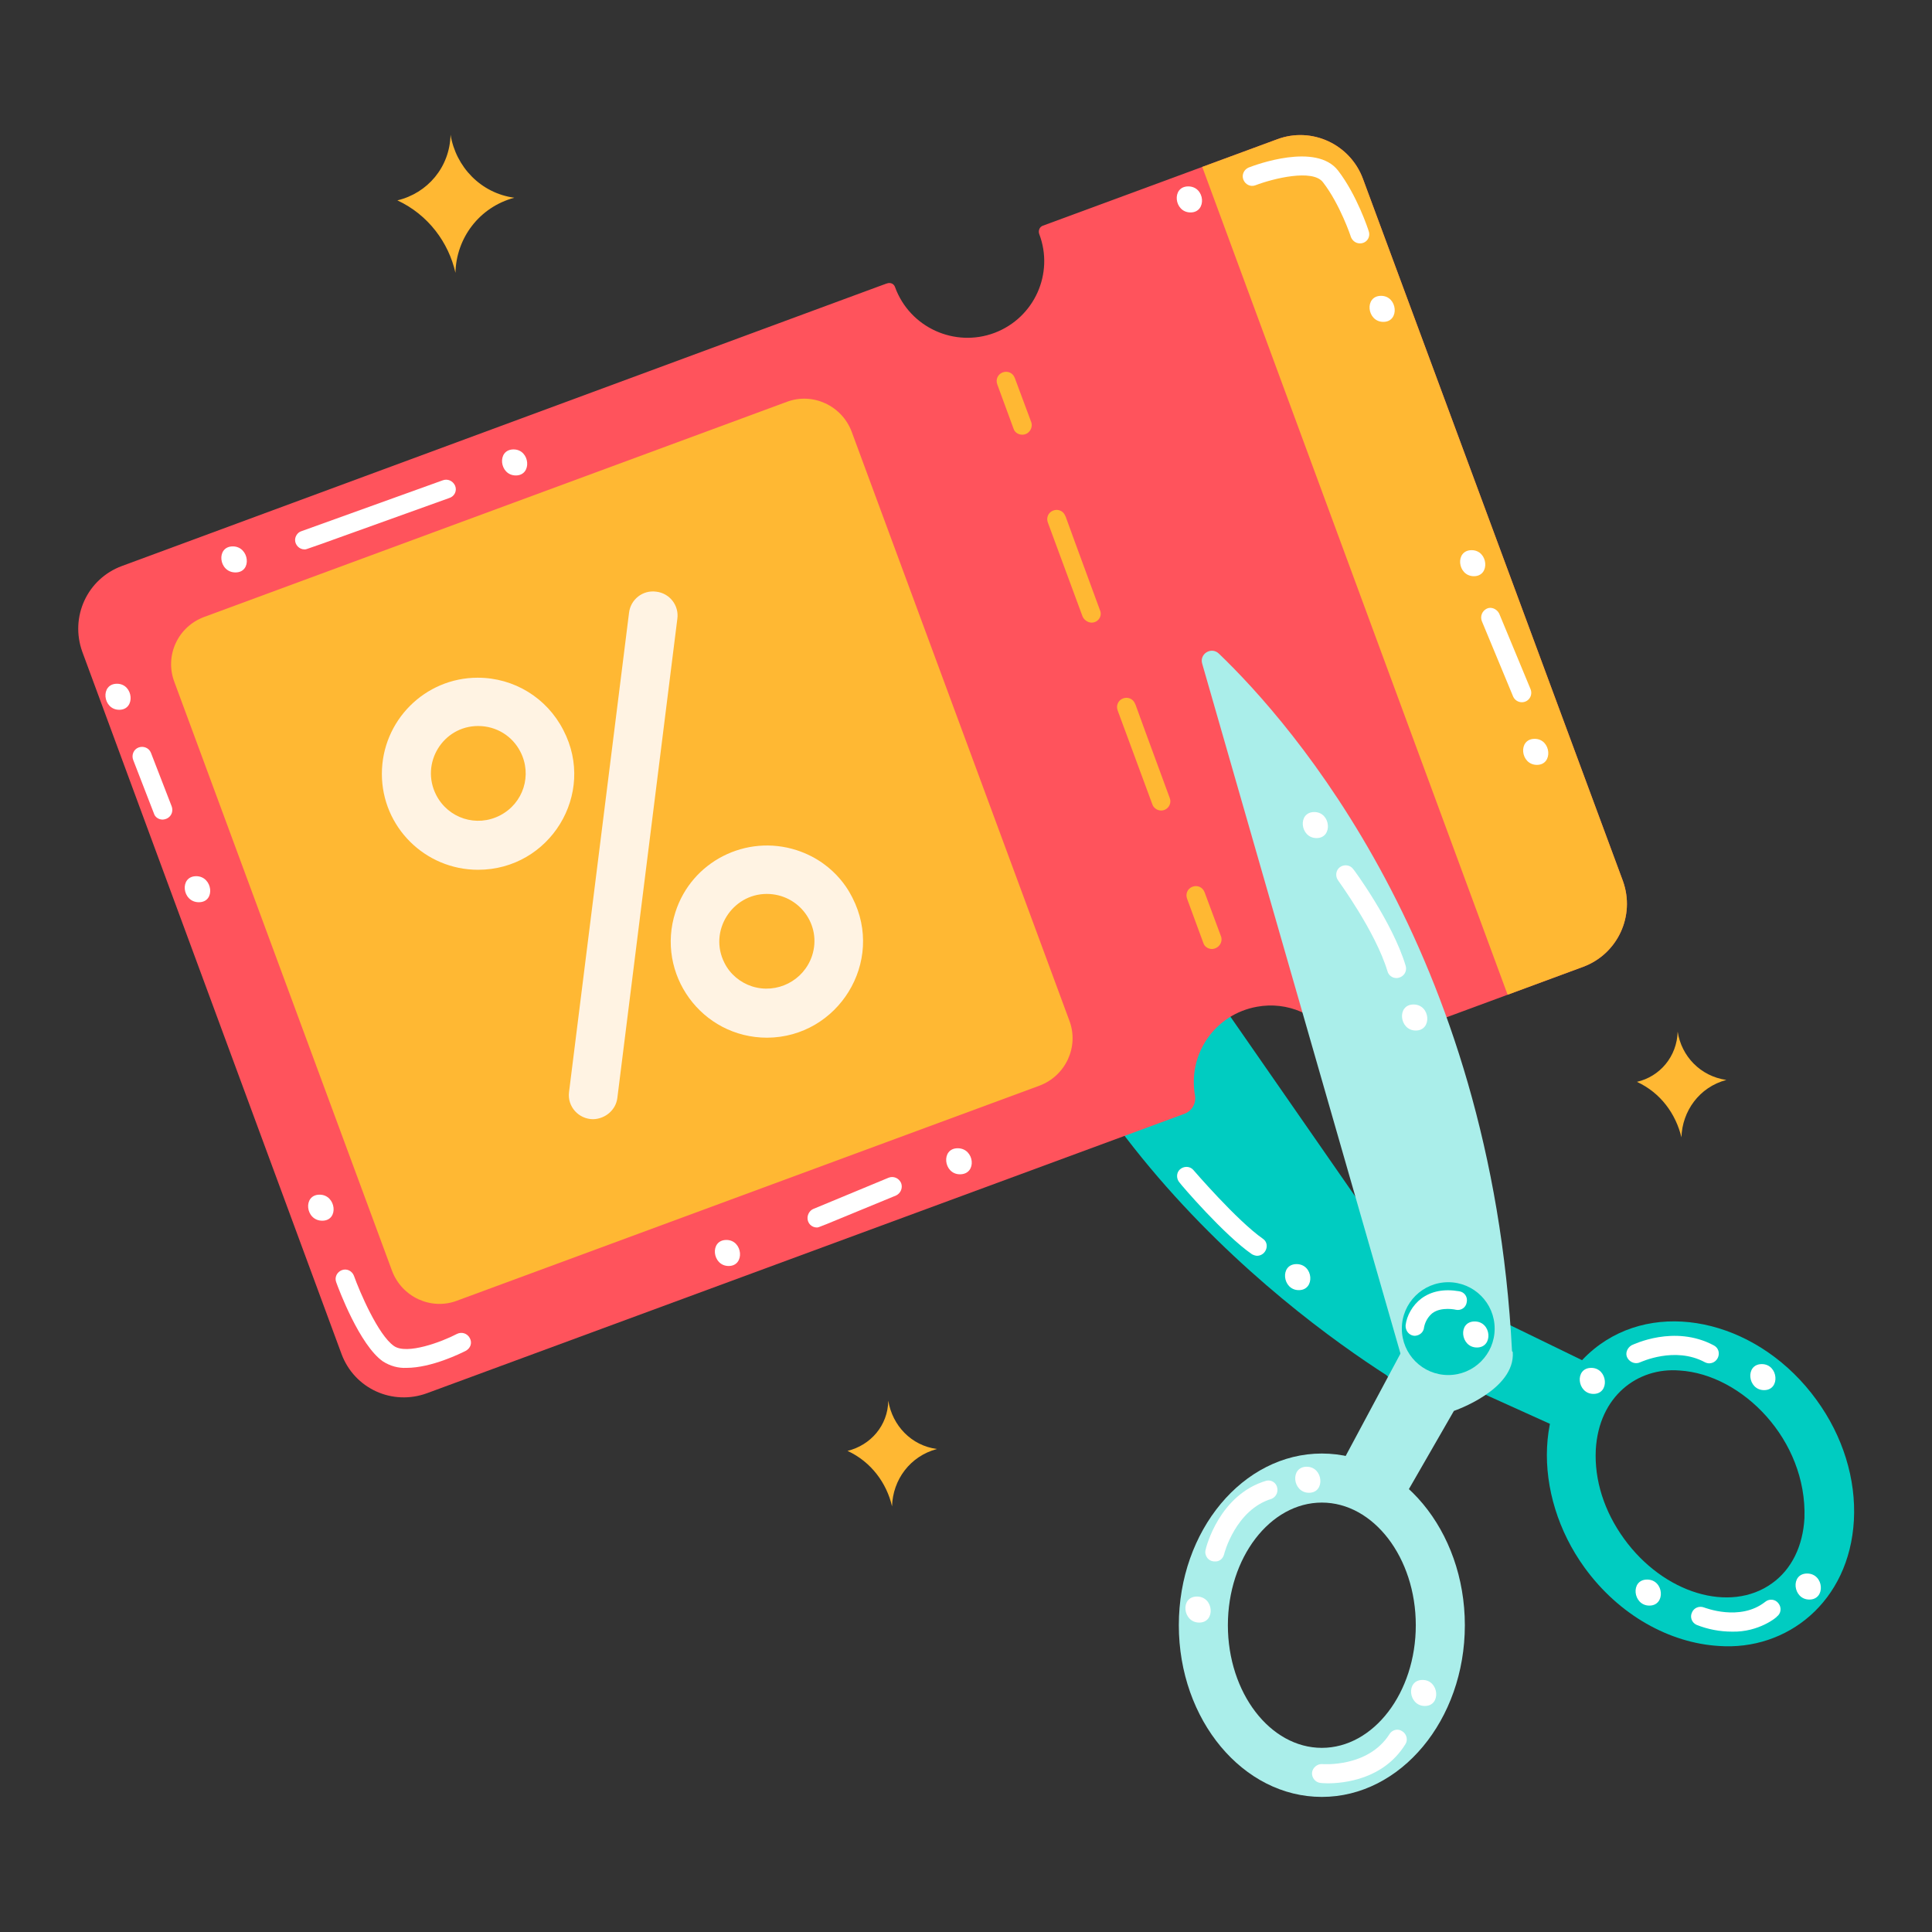
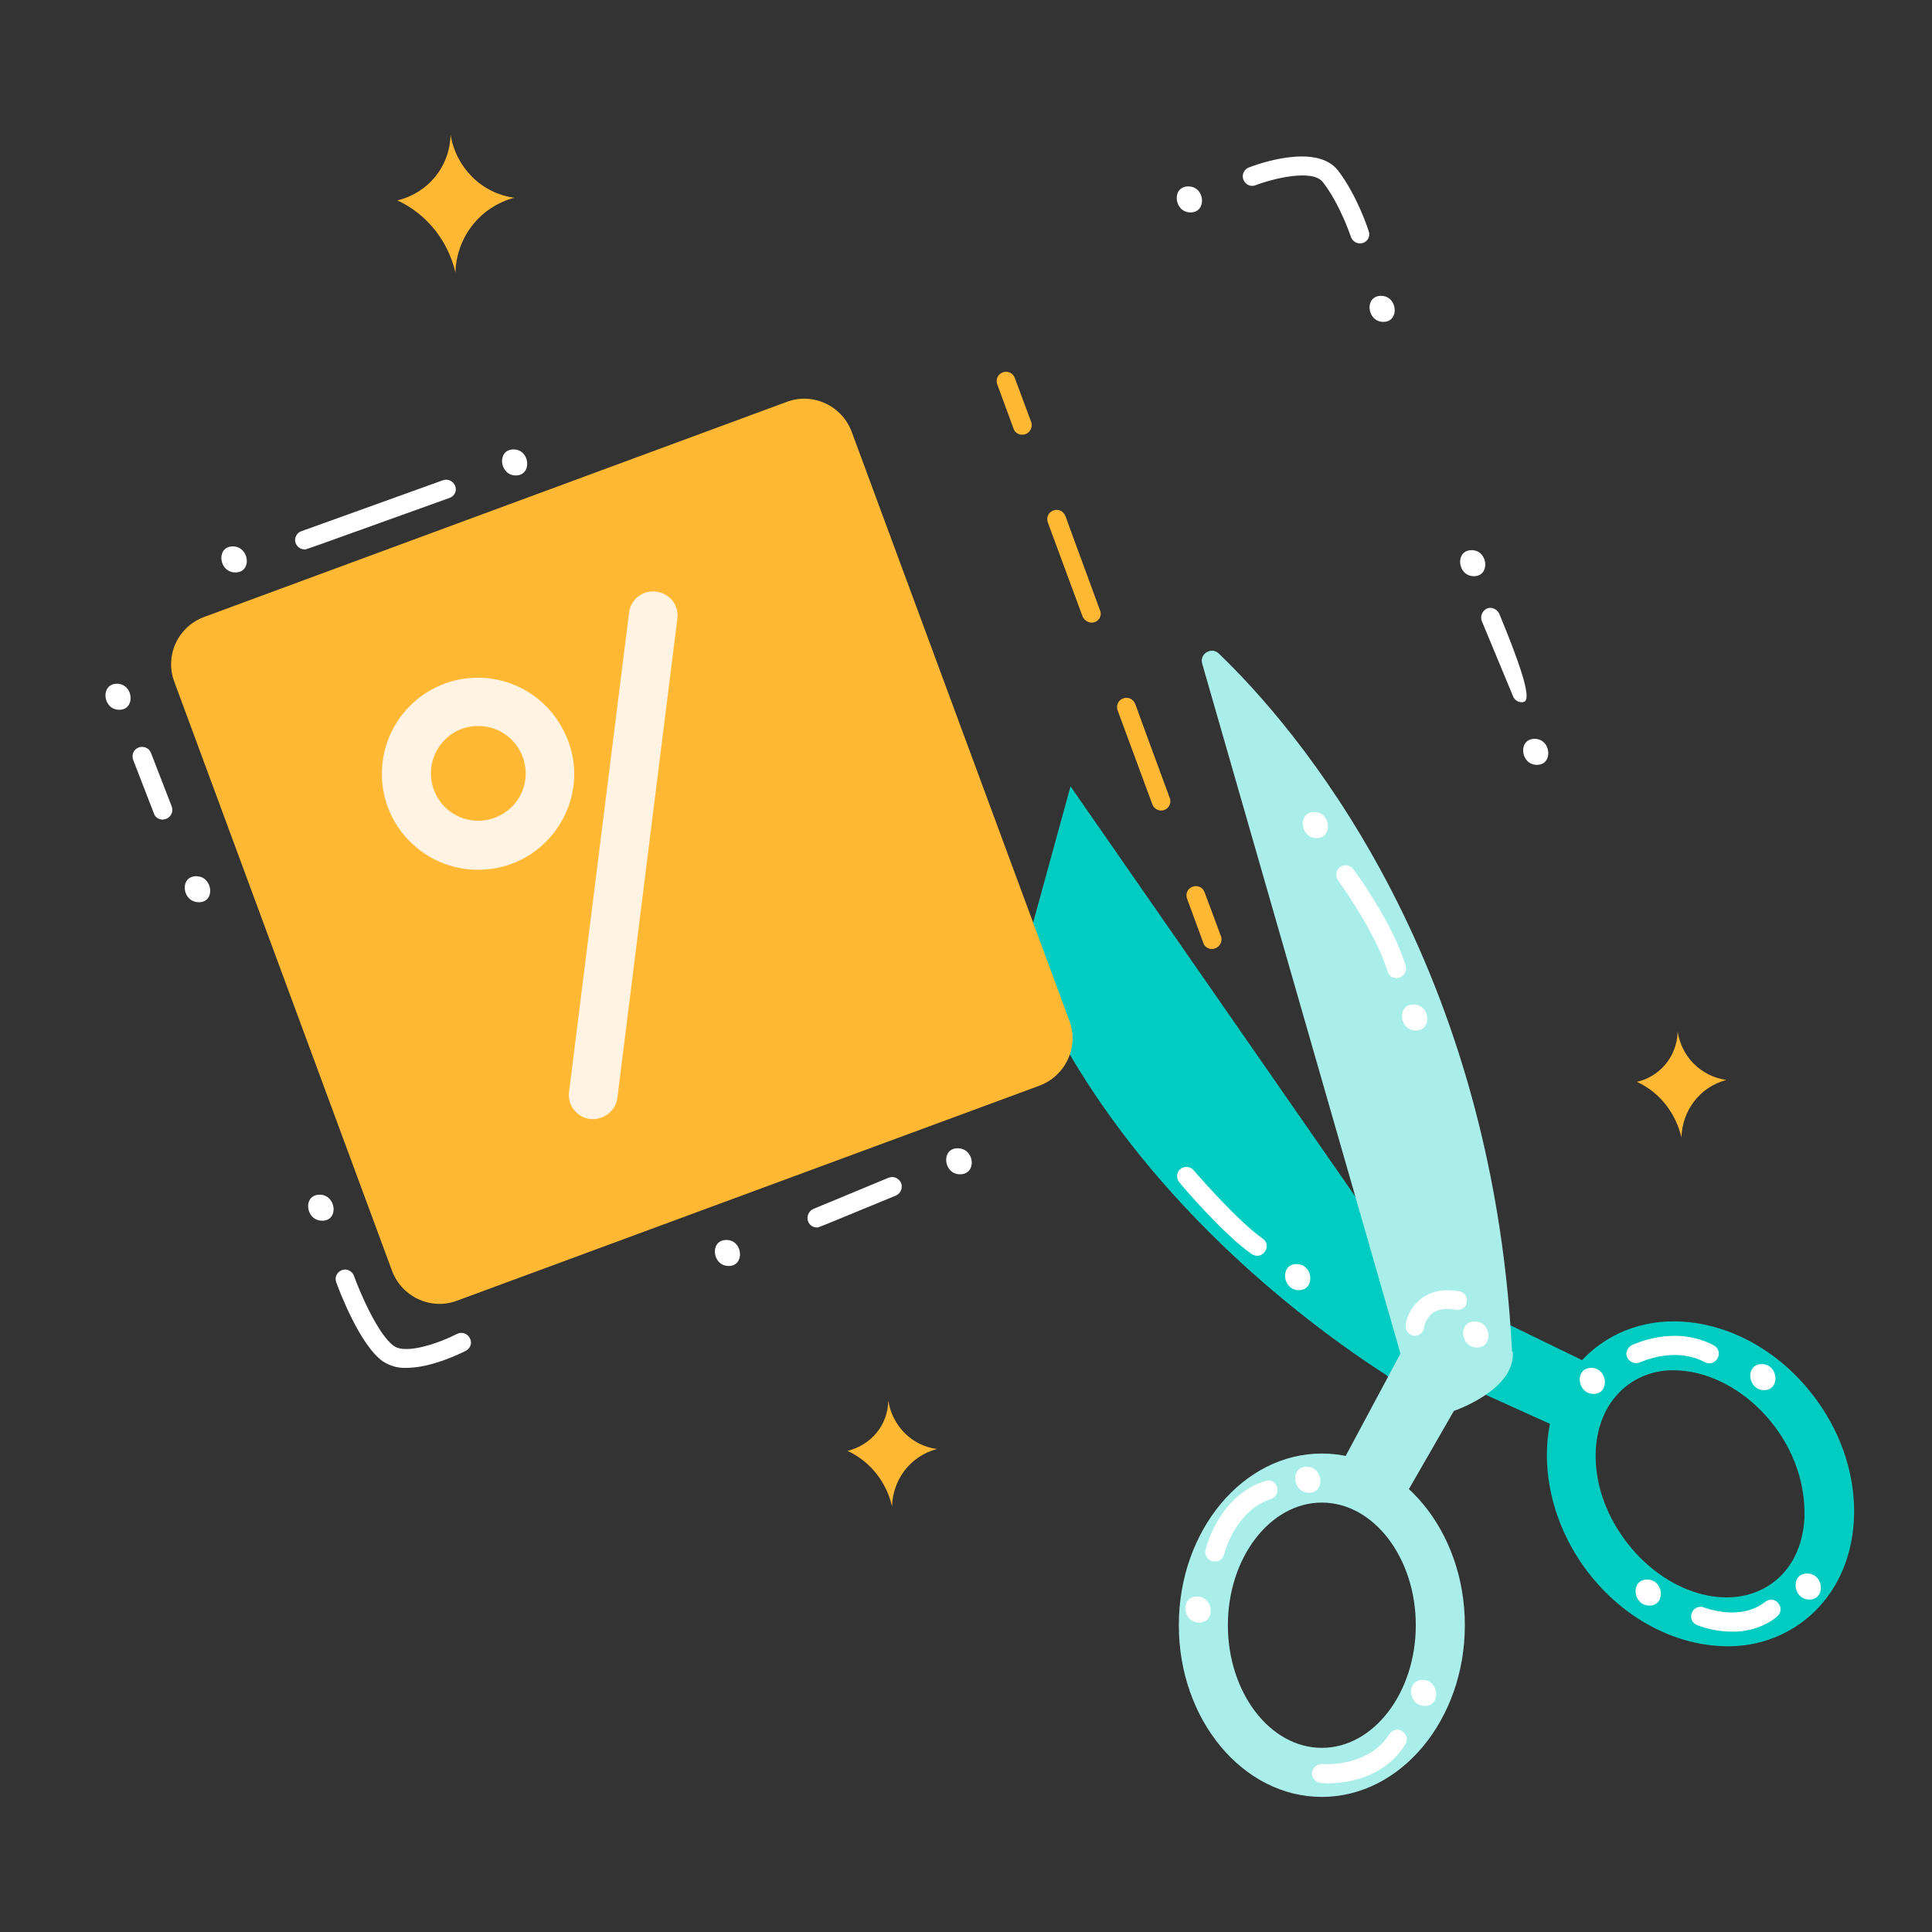
<svg xmlns="http://www.w3.org/2000/svg" xmlns:xlink="http://www.w3.org/1999/xlink" id="Layer_1" x="0px" y="0px" viewBox="0 0 512 512" style="enable-background:new 0 0 512 512;" xml:space="preserve" width="512" height="512">
  <rect x="0" y="0" width="512" height="512" fill="#333333" stroke="none" />
  <style type="text/css"> .st0{fill:#FFB833;} .st1{fill:#00CCC1;} .st2{clip-path:url(#SVGID_2_);} .st3{fill:#FF535C;} .st4{fill:#AAEEEA;} .st5{fill:#FFFFFF;} .st6{fill:#FFF3E3;} </style>
  <title>Coupon</title>
  <g id="Coupon">
    <path class="st0" d="M105.3,53.1c8.2,3.8,13.6,11.2,15.4,19.2c0.2-9.2,6.3-17.4,15.6-19.9c-8.9-1.2-15.5-8.2-16.9-16.7 C119.2,44.3,113.3,51.2,105.3,53.1z" />
    <path class="st0" d="M224.6,384.5c6.3,2.9,10.4,8.6,11.8,14.7c0.2-7.1,4.8-13.3,11.9-15.2c-6.8-0.9-11.8-6.2-12.9-12.8 C235.3,377.8,230.7,383,224.6,384.5z" />
    <path class="st0" d="M433.8,286.7c6.3,2.9,10.3,8.5,11.8,14.7c0.2-6.9,4.7-13.3,11.9-15.2c-6.9-1-11.9-6.3-12.9-12.8 C444.4,280,439.9,285.3,433.8,286.7z" />
    <path class="st1" d="M283.7,208.4l107.2,154.4l-13.6,7.6c0,0-75.9-40.9-106.2-116.1L283.7,208.4z" />
    <path class="st1" d="M384.2,343.4l44.8,21.8l-10.8,15.5L389,367.5c0,0-16.4,5-21.8-3.5C367.2,364,372.3,340.6,384.2,343.4z" />
    <path class="st1" d="M455.5,436.2c-13-0.8-26.4-8.1-35.6-20.8l0,0c-13.9-19.2-13.9-46.1,4.1-59.1c17-12.2,42.7-5.6,57.4,14.7 c7,9.6,10.5,21,9.9,31.9C490.1,424.5,473.6,437.5,455.5,436.2z M445.1,363.2c-11.1-0.9-21.4,6.8-22.2,21c-0.4,8,2.2,16.3,7.5,23.6 l0,0c10.5,14.5,28.1,19.8,39.2,11.8c5.2-3.7,8.2-9.9,8.6-17.3C478.9,381.6,461.7,364.2,445.1,363.2z" />
    <g>
      <defs>
-         <path id="SVGID_1_" d="M338.5,36.9l-62.1,22.9c-0.9,0.3-1.3,1.3-1,2.2l0,0c4,10.5-1.3,22.2-11.8,26.2c-10.6,4-22.5-1.4-26.4-12.1 l0,0c-0.3-0.9-1.2-1.3-2.1-1C234.7,75.2,238,74,32.3,150c-9.2,3.4-13.8,13.5-10.5,22.7l68.7,186.1c3.4,9.2,13.5,13.8,22.7,10.4 l200.6-74c2-0.7,3.2-2.7,2.9-4.8c-2-11.1,5.3-21.6,16.4-23.6c8.1-1.5,16.2,2.1,20.7,8.9c1.4,2.3,4.2,3.2,6.8,2.3l59-21.8 c9.1-3.4,13.8-13.5,10.5-22.7L361.2,47.4C357.8,38.2,347.6,33.5,338.5,36.9z" />
-       </defs>
+         </defs>
      <clipPath id="SVGID_2_">
        <use xlink:href="#SVGID_1_" style="overflow:visible;" />
      </clipPath>
      <g class="st2">
        <path class="st3" d="M338.5,36.9l-62.1,22.9c-0.9,0.3-1.3,1.3-1,2.2l0,0c4,10.5-1.3,22.2-11.8,26.2c-10.6,4-22.5-1.4-26.4-12.1 l0,0c-0.3-0.9-1.2-1.3-2.1-1C234.7,75.2,238,74,32.3,150c-9.2,3.4-13.8,13.5-10.5,22.7l68.7,186.1c3.4,9.2,13.5,13.8,22.7,10.4 l200.6-74c2-0.7,3.2-2.7,2.9-4.8c-2-11.1,5.3-21.6,16.4-23.6c8.1-1.5,16.2,2.1,20.7,8.9c1.4,2.3,4.2,3.2,6.8,2.3l59-21.8 c9.1-3.4,13.8-13.5,10.5-22.7L361.2,47.4C357.8,38.2,347.6,33.5,338.5,36.9z" />
        <rect x="355.8" y="-0.3" transform="matrix(0.938 -0.346 0.346 0.938 -23.29 145.219)" class="st0" width="77.6" height="276.1" />
      </g>
    </g>
    <path class="st0" d="M54.1,163.5l154.4-57c6.9-2.6,14.6,1,17.2,7.9l57.7,156.1c2.6,6.9-1,14.6-7.9,17.2l-154.4,57 c-6.9,2.6-14.6-1-17.2-7.9L46.2,180.7C43.6,173.8,47.1,166.1,54.1,163.5z" />
    <path class="st0" d="M270.9,115.2c-1,0-2-0.6-2.3-1.6l-4.3-11.7c-0.5-1.3,0.1-2.7,1.4-3.2s2.7,0.1,3.2,1.4 c0.5,1.2-1.6-4.2,4.4,11.8C273.8,113.4,272.7,115.2,270.9,115.2z" />
    <path class="st0" d="M307.7,214.8c-1,0-2-0.7-2.3-1.6l-9.2-24.9c-0.5-1.3,0.1-2.7,1.4-3.2c1.3-0.5,2.7,0.1,3.2,1.4 c1,2.4-3.3-8.9,9.2,25C310.6,213.1,309.4,214.8,307.7,214.8z M289.3,165c-1,0-2-0.7-2.4-1.6l-9.2-24.9c-0.5-1.3,0.1-2.7,1.4-3.2 c1.3-0.5,2.7,0.1,3.2,1.4c1,2.4-3.3-8.9,9.2,25C292.2,163.3,291,165,289.3,165z" />
    <path class="st0" d="M321.2,251.5c-1,0-2-0.6-2.3-1.6l-4.3-11.7c-0.5-1.3,0.1-2.7,1.4-3.2c1.3-0.5,2.7,0.1,3.2,1.4 c0.5,1.2-1.6-4.2,4.4,11.8C324.1,249.7,323,251.4,321.2,251.5z" />
    <path class="st4" d="M323,173.2c19.4,18.6,72.3,78.8,77.7,184.9c0.1,1.4-0.9,2.6-2.3,2.8l-23.2,3.4c-1.3,0.2-2.6-0.6-3-1.9 l-53.6-186.5C317.8,173.3,321,171.3,323,173.2z" />
    <path class="st4" d="M375,351.5l-23.5,43.9l17.8,6.3l16-27.8c0,0,16.3-5.5,15.6-15.6C400.8,358.2,383,342.1,375,351.5z" />
    <path class="st4" d="M350.3,476.2c-20.9,0-37.9-20.4-37.9-45.5s17-45.5,37.9-45.5s37.9,20.4,37.9,45.5S371.2,476.2,350.3,476.2z M350.3,398.2c-13.7,0-24.9,14.6-24.9,32.5s11.2,32.5,24.9,32.5s24.9-14.6,24.9-32.5S364,398.2,350.3,398.2z" />
-     <circle class="st1" cx="383.8" cy="352.1" r="12.3" />
    <path class="st5" d="M80.7,145.6c-1.4,0-2.5-1.2-2.5-2.5c0-1,0.7-2,1.6-2.3l37.5-13.5c1.3-0.5,2.7,0.1,3.3,1.4 c0.6,1.4-0.2,2.9-1.6,3.3C78.9,146.4,81.3,145.6,80.7,145.6z" />
    <path class="st5" d="M360.4,64.5c-1.1,0-2-0.7-2.4-1.7c0-0.1-2.9-8.7-7.4-14.5c-2.7-3.6-13.2-1-17.9,0.8c-1.3,0.5-2.7-0.2-3.2-1.5 c-0.5-1.3,0.2-2.7,1.4-3.2c1.8-0.7,17.9-6.7,23.7,0.8c5,6.5,8,15.6,8.1,16C363.3,62.8,362.2,64.5,360.4,64.5z" />
-     <path class="st5" d="M403.3,186.1c-1,0-1.9-0.6-2.3-1.5l-8.3-20c-0.5-1.3,0.1-2.7,1.3-3.3s2.7,0.1,3.3,1.3l8.3,20 C406.3,184.3,405.1,186.1,403.3,186.1L403.3,186.1z" />
+     <path class="st5" d="M403.3,186.1c-1,0-1.9-0.6-2.3-1.5l-8.3-20c-0.5-1.3,0.1-2.7,1.3-3.3s2.7,0.1,3.3,1.3C406.3,184.3,405.1,186.1,403.3,186.1L403.3,186.1z" />
    <path class="st5" d="M107.7,362.5c-2.2,0.1-4.3-0.5-6.2-1.7c-6.2-4.3-11.8-19.3-12.4-21c-0.5-1.3,0.2-2.7,1.5-3.2s2.7,0.2,3.2,1.5 c1.5,4.2,6.4,15.7,10.6,18.6c3.4,2.4,12.7-1.1,16.7-3.2c1.2-0.6,2.7-0.2,3.4,1.1s0.2,2.7-1.1,3.4 C122.2,358.6,114.4,362.5,107.7,362.5z" />
    <path class="st5" d="M216.5,325.3c-1.4,0-2.5-1.1-2.5-2.5c0-1,0.6-2,1.5-2.4l20-8.3c1.3-0.5,2.7,0.1,3.3,1.4 c0.5,1.3-0.1,2.7-1.3,3.3l0,0C215.7,325.8,217.2,325.2,216.5,325.3z" />
    <path class="st5" d="M43.1,217.2c-1,0-2-0.6-2.3-1.6l-5.5-14.2c-0.5-1.3,0.1-2.8,1.4-3.3s2.8,0.1,3.3,1.4l0,0l5.5,14.2 C46.1,215.4,45,217.1,43.1,217.2z" />
    <path class="st5" d="M370.1,259.2c-1.1,0-2.1-0.7-2.4-1.8c-3.2-10.6-13-23.9-13.1-24.1c-0.8-1.1-0.6-2.7,0.5-3.5s2.7-0.6,3.5,0.5 c0.1,0,10.5,14.2,13.9,25.6C373,257.5,371.9,259.1,370.1,259.2z" />
    <path class="st5" d="M333.2,332.8c-0.5,0-1-0.2-1.4-0.4c-7.4-5.1-18.8-18.4-19.2-19c-0.9-1-0.9-2.6,0.1-3.5c1-0.9,2.6-0.9,3.5,0.1 c0.1,0.1,11.5,13.4,18.5,18.3C336.6,329.6,335.6,332.7,333.2,332.8L333.2,332.8z" />
    <path class="st5" d="M375,354c-1.6,0-2.6-1.4-2.5-2.8c0.3-2.5,1.8-5.3,4.2-7.1c2.6-1.9,5.9-2.6,10-1.9c1.4,0.2,2.3,1.5,2,2.9 c-0.2,1.4-1.5,2.3-2.9,2c0.1,0-3.8-0.9-6.2,0.9c-1.1,0.9-1.9,2.2-2.2,3.7C377.3,353,376.3,353.9,375,354z" />
    <path class="st5" d="M321.9,413.8c-1.7,0-2.8-1.6-2.4-3.1c0.1-0.6,3.6-14.6,16.1-18.3c1.4-0.3,2.7,0.6,2.9,2 c0.2,1.2-0.4,2.3-1.5,2.8c-9.6,2.9-12.6,14.6-12.6,14.7C324.1,413.1,323.1,413.9,321.9,413.8z" />
    <path class="st5" d="M453,361.3c-0.4,0-0.8-0.1-1.2-0.3c-8-4.3-17,0-17.1,0c-1.2,0.6-2.7,0.1-3.4-1.1s-0.1-2.7,1.1-3.4l0,0 c0.5-0.2,11.3-5.5,21.7,0C456.5,357.7,455.6,361.2,453,361.3L453,361.3z" />
    <path class="st5" d="M351.8,472.6c-1,0-1.7-0.1-1.8-0.1c-1.4-0.1-2.4-1.4-2.3-2.7s1.4-2.4,2.7-2.3l0,0c0.1,0,12.1,1,17.8-7.9 c0.7-1.2,2.3-1.6,3.4-0.8c1.2,0.7,1.6,2.4,0.8,3.5C366.6,471.6,356.1,472.6,351.8,472.6z" />
    <path class="st5" d="M459,432.4c-3.2,0-6.4-0.6-9.4-1.8c-1.3-0.6-1.8-2.1-1.2-3.3c0.5-1.2,1.9-1.8,3.2-1.3c0.1,0,9.5,3.8,16.2-1.5 c1.1-0.9,2.7-0.7,3.5,0.4c0.9,1.1,0.7,2.7-0.4,3.5C471,428.5,466.1,432.6,459,432.4z" />
    <path class="st5" d="M478.9,417c-4.5,0-3.8,6.9,0.6,6.9S483.4,417,478.9,417z" />
    <path class="st5" d="M436.5,418.6c-4.5,0-3.8,6.9,0.6,6.9S441,418.6,436.5,418.6z" />
    <path class="st5" d="M466.9,361.5c-4.5,0-3.8,6.9,0.6,6.9S471.3,361.5,466.9,361.5z" />
    <path class="st5" d="M421.7,362.5c-4.5,0-3.8,6.9,0.6,6.9S426.1,362.5,421.7,362.5z" />
    <path class="st5" d="M390.8,350.2c-4.5,0-3.8,6.9,0.6,6.9S395.3,350.2,390.8,350.2z" />
    <path class="st5" d="M346.3,388.7c-4.5,0-3.8,6.9,0.6,6.9S350.7,388.7,346.3,388.7z" />
    <path class="st5" d="M317.2,423.1c-4.5,0-3.8,6.9,0.6,6.9S321.7,423.1,317.2,423.1z" />
    <path class="st5" d="M377,445.2c-4.5,0-3.8,6.9,0.6,6.9S381.4,445.2,377,445.2z" />
    <path class="st5" d="M343.6,335c-4.5,0-3.8,6.9,0.6,6.9S348.1,335,343.6,335z" />
    <path class="st5" d="M374.6,266.2c-4.5,0-3.8,6.9,0.6,6.9S379.1,266.2,374.6,266.2z" />
    <path class="st5" d="M348.3,215.2c-4.5,0-3.8,6.9,0.6,6.9S352.7,215.2,348.3,215.2z" />
    <path class="st5" d="M253.8,304.3c-4.5,0-3.8,6.9,0.6,6.9C259,311.2,258.3,304.3,253.8,304.3z" />
    <path class="st5" d="M192.5,328.6c-4.5,0-3.8,6.9,0.6,6.9S196.9,328.6,192.5,328.6z" />
    <path class="st5" d="M84.7,316.6c-4.5,0-3.8,6.9,0.7,6.9S89.1,316.6,84.7,316.6z" />
    <path class="st5" d="M52,232.2c-4.5,0-3.8,6.9,0.7,6.9S56.4,232.2,52,232.2z" />
    <path class="st5" d="M31,181.2c-4.5,0-3.8,6.9,0.6,6.9S35.4,181.2,31,181.2z" />
    <path class="st5" d="M61.7,144.8c-4.5,0-3.8,6.9,0.7,6.9S66.1,144.8,61.7,144.8z" />
    <path class="st5" d="M136.1,119.1c-4.5,0-3.8,6.9,0.6,6.9S140.5,119.1,136.1,119.1z" />
    <path class="st5" d="M314.9,49.4c-4.5,0-3.8,6.9,0.6,6.9S319.4,49.4,314.9,49.4z" />
    <path class="st5" d="M366,78.4c-4.5,0-3.8,6.9,0.6,6.9S370.4,78.4,366,78.4z" />
    <path class="st5" d="M390,145.8c-4.5,0-3.8,6.9,0.6,6.9S394.4,145.8,390,145.8z" />
    <path class="st5" d="M406.7,195.8c-4.5,0-3.8,6.9,0.6,6.9S411.1,195.8,406.7,195.8z" />
    <path class="st6" d="M126.7,230.5c-14.1,0-25.5-11.4-25.5-25.4c0-14.1,11.4-25.5,25.4-25.5c9.6,0,18.3,5.3,22.7,13.9l0,0 C158.1,210.4,145.7,230.5,126.7,230.5z M126.7,192.4c-9.3,0-15.4,9.9-11.1,18.3c3.2,6.2,10.7,8.6,16.9,5.4 c6.2-3.2,8.6-10.7,5.4-16.9C135.8,195.1,131.6,192.4,126.7,192.4z" />
-     <path class="st6" d="M203.3,275c-17.4,0-29.6-16.9-24.3-33.3c4.3-13.4,18.7-20.7,32.1-16.4c11.1,3.6,14.7,12.6,14.8,12.6 C234.6,254.9,222.1,274.9,203.3,275z M203.2,236.9c-9.2,0-15.5,9.9-11.2,18.3c1.5,3,4.2,5.2,7.3,6.2c6.6,2.1,13.7-1.5,15.9-8.1 C217.9,245.1,211.7,236.9,203.2,236.9L203.2,236.9z" />
    <path class="st6" d="M157.2,296.6c-3.8,0-6.9-3.3-6.4-7.2l15.9-127c0.4-3.5,3.6-6.1,7.2-5.6c3.6,0.4,6.1,3.7,5.6,7.2l-15.9,127 C163.2,294.1,160.5,296.5,157.2,296.6z" />
  </g>
</svg>